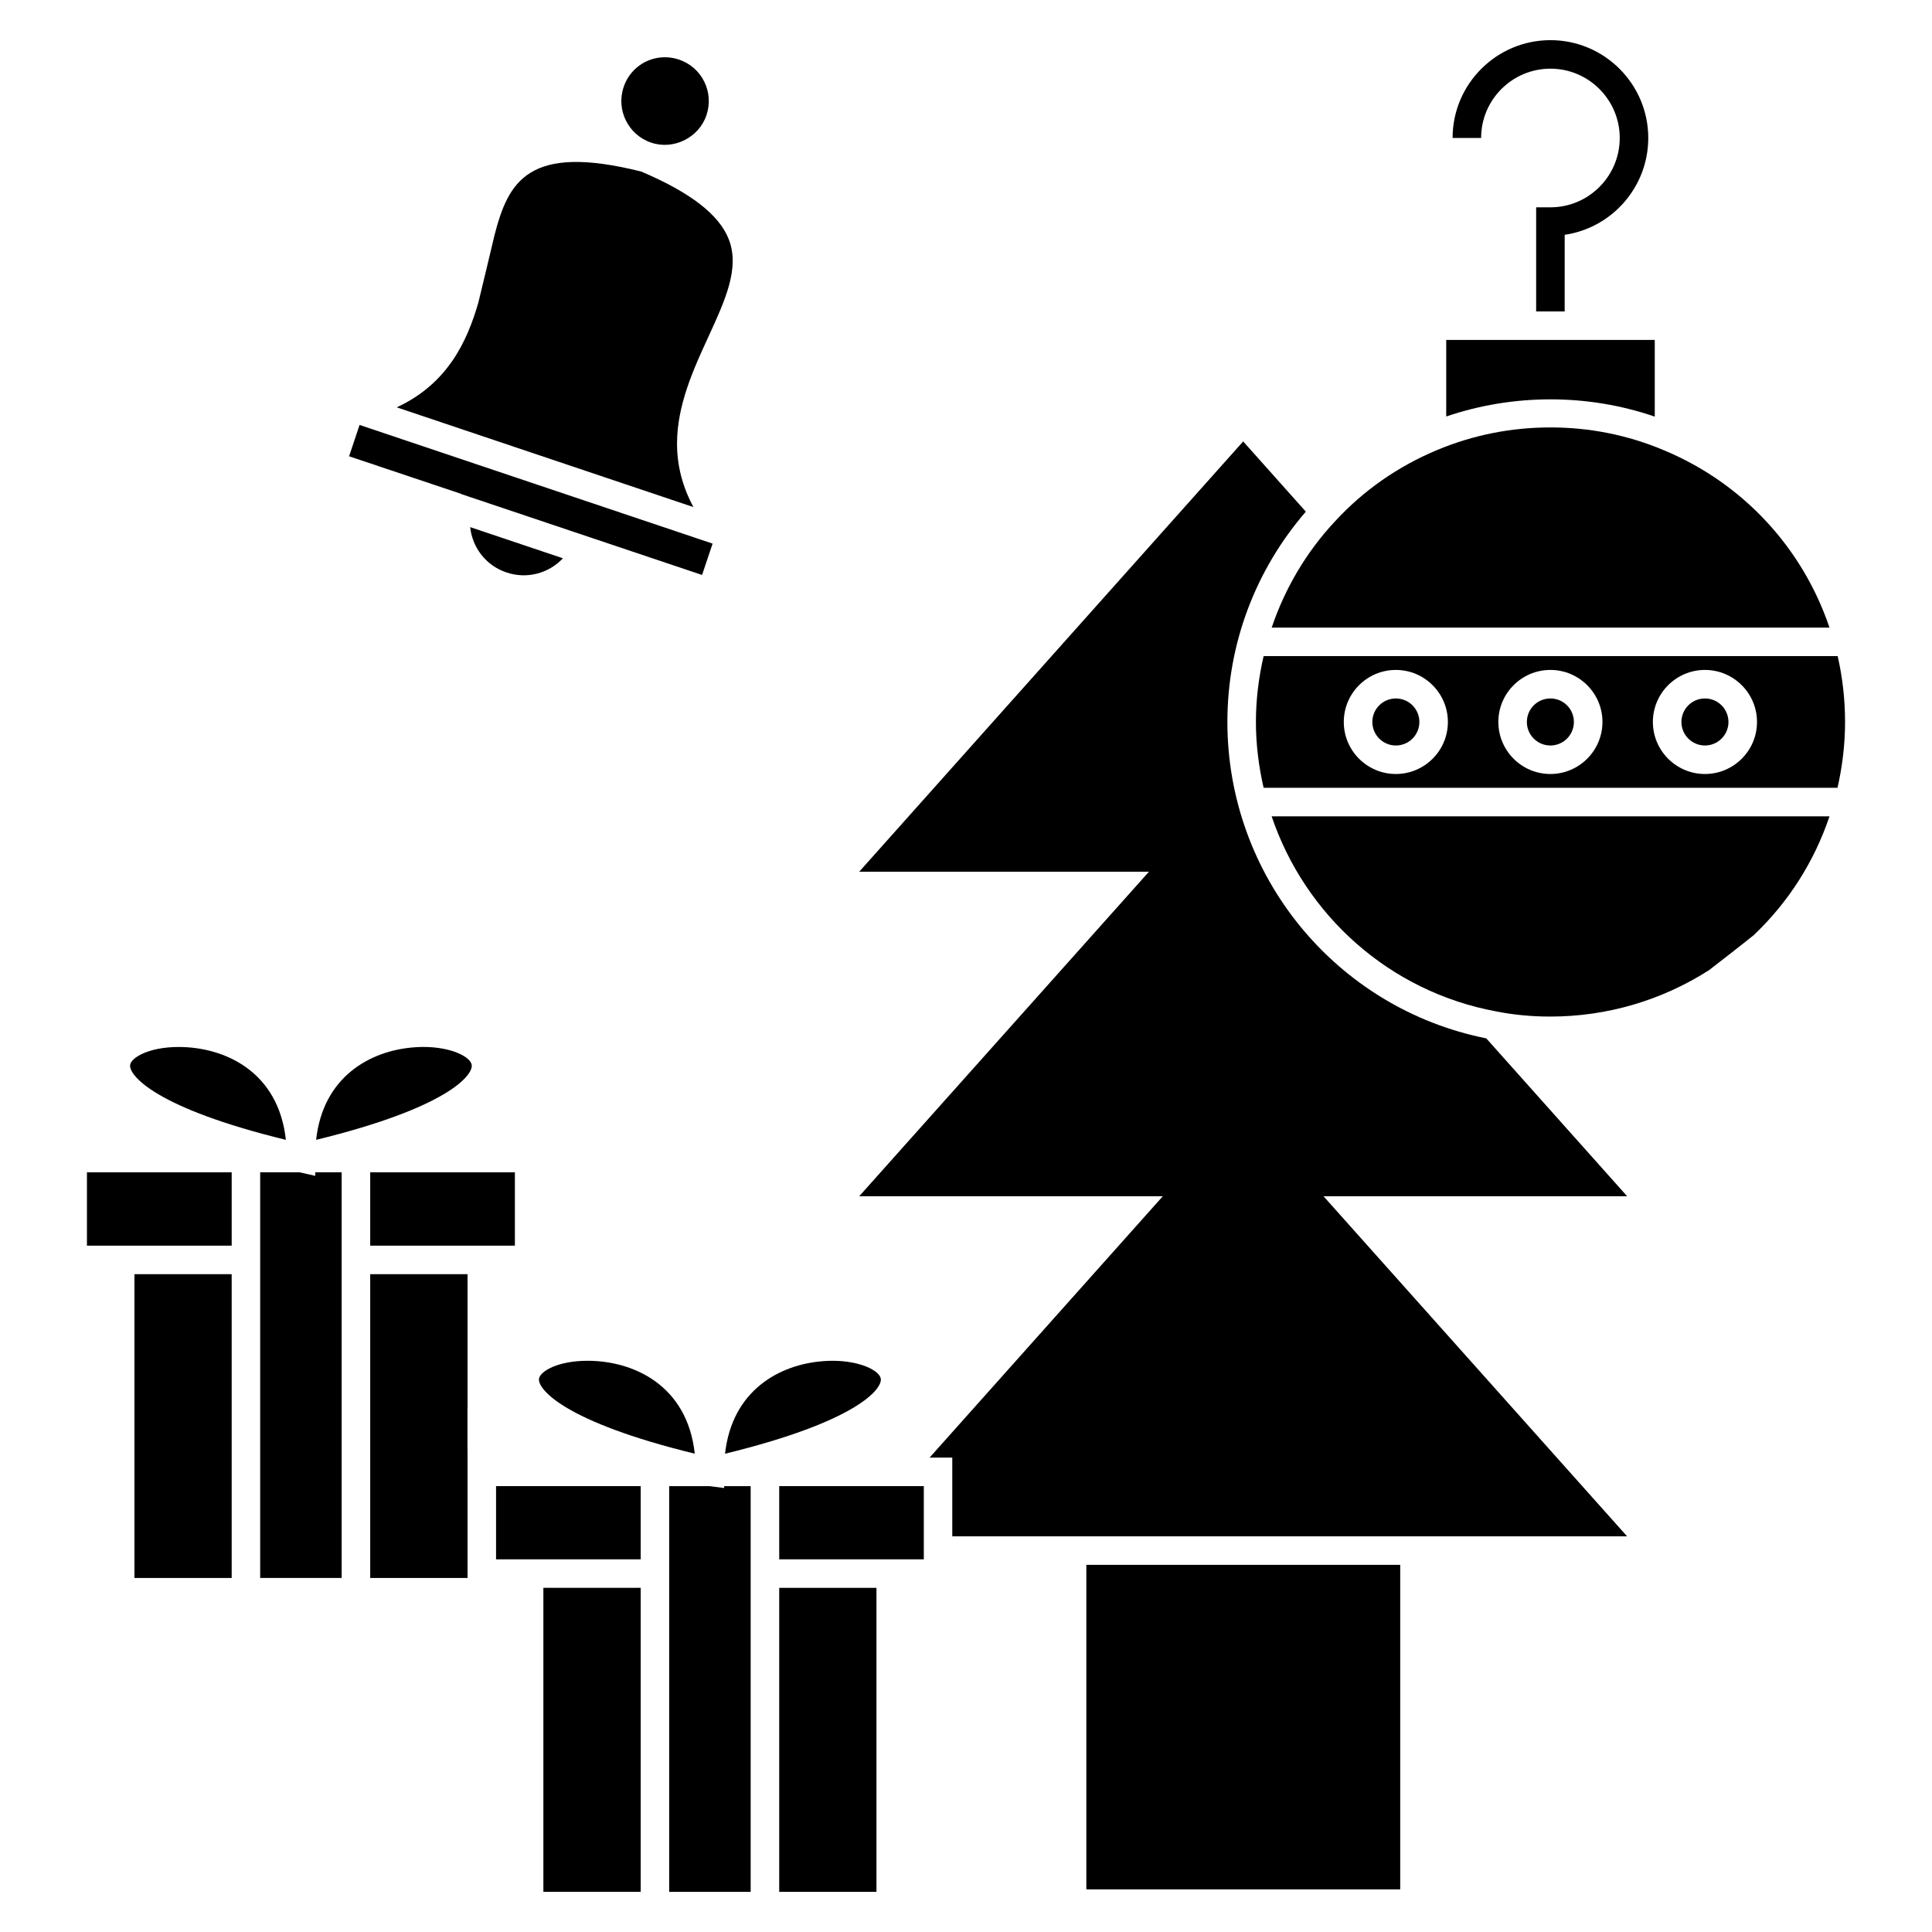
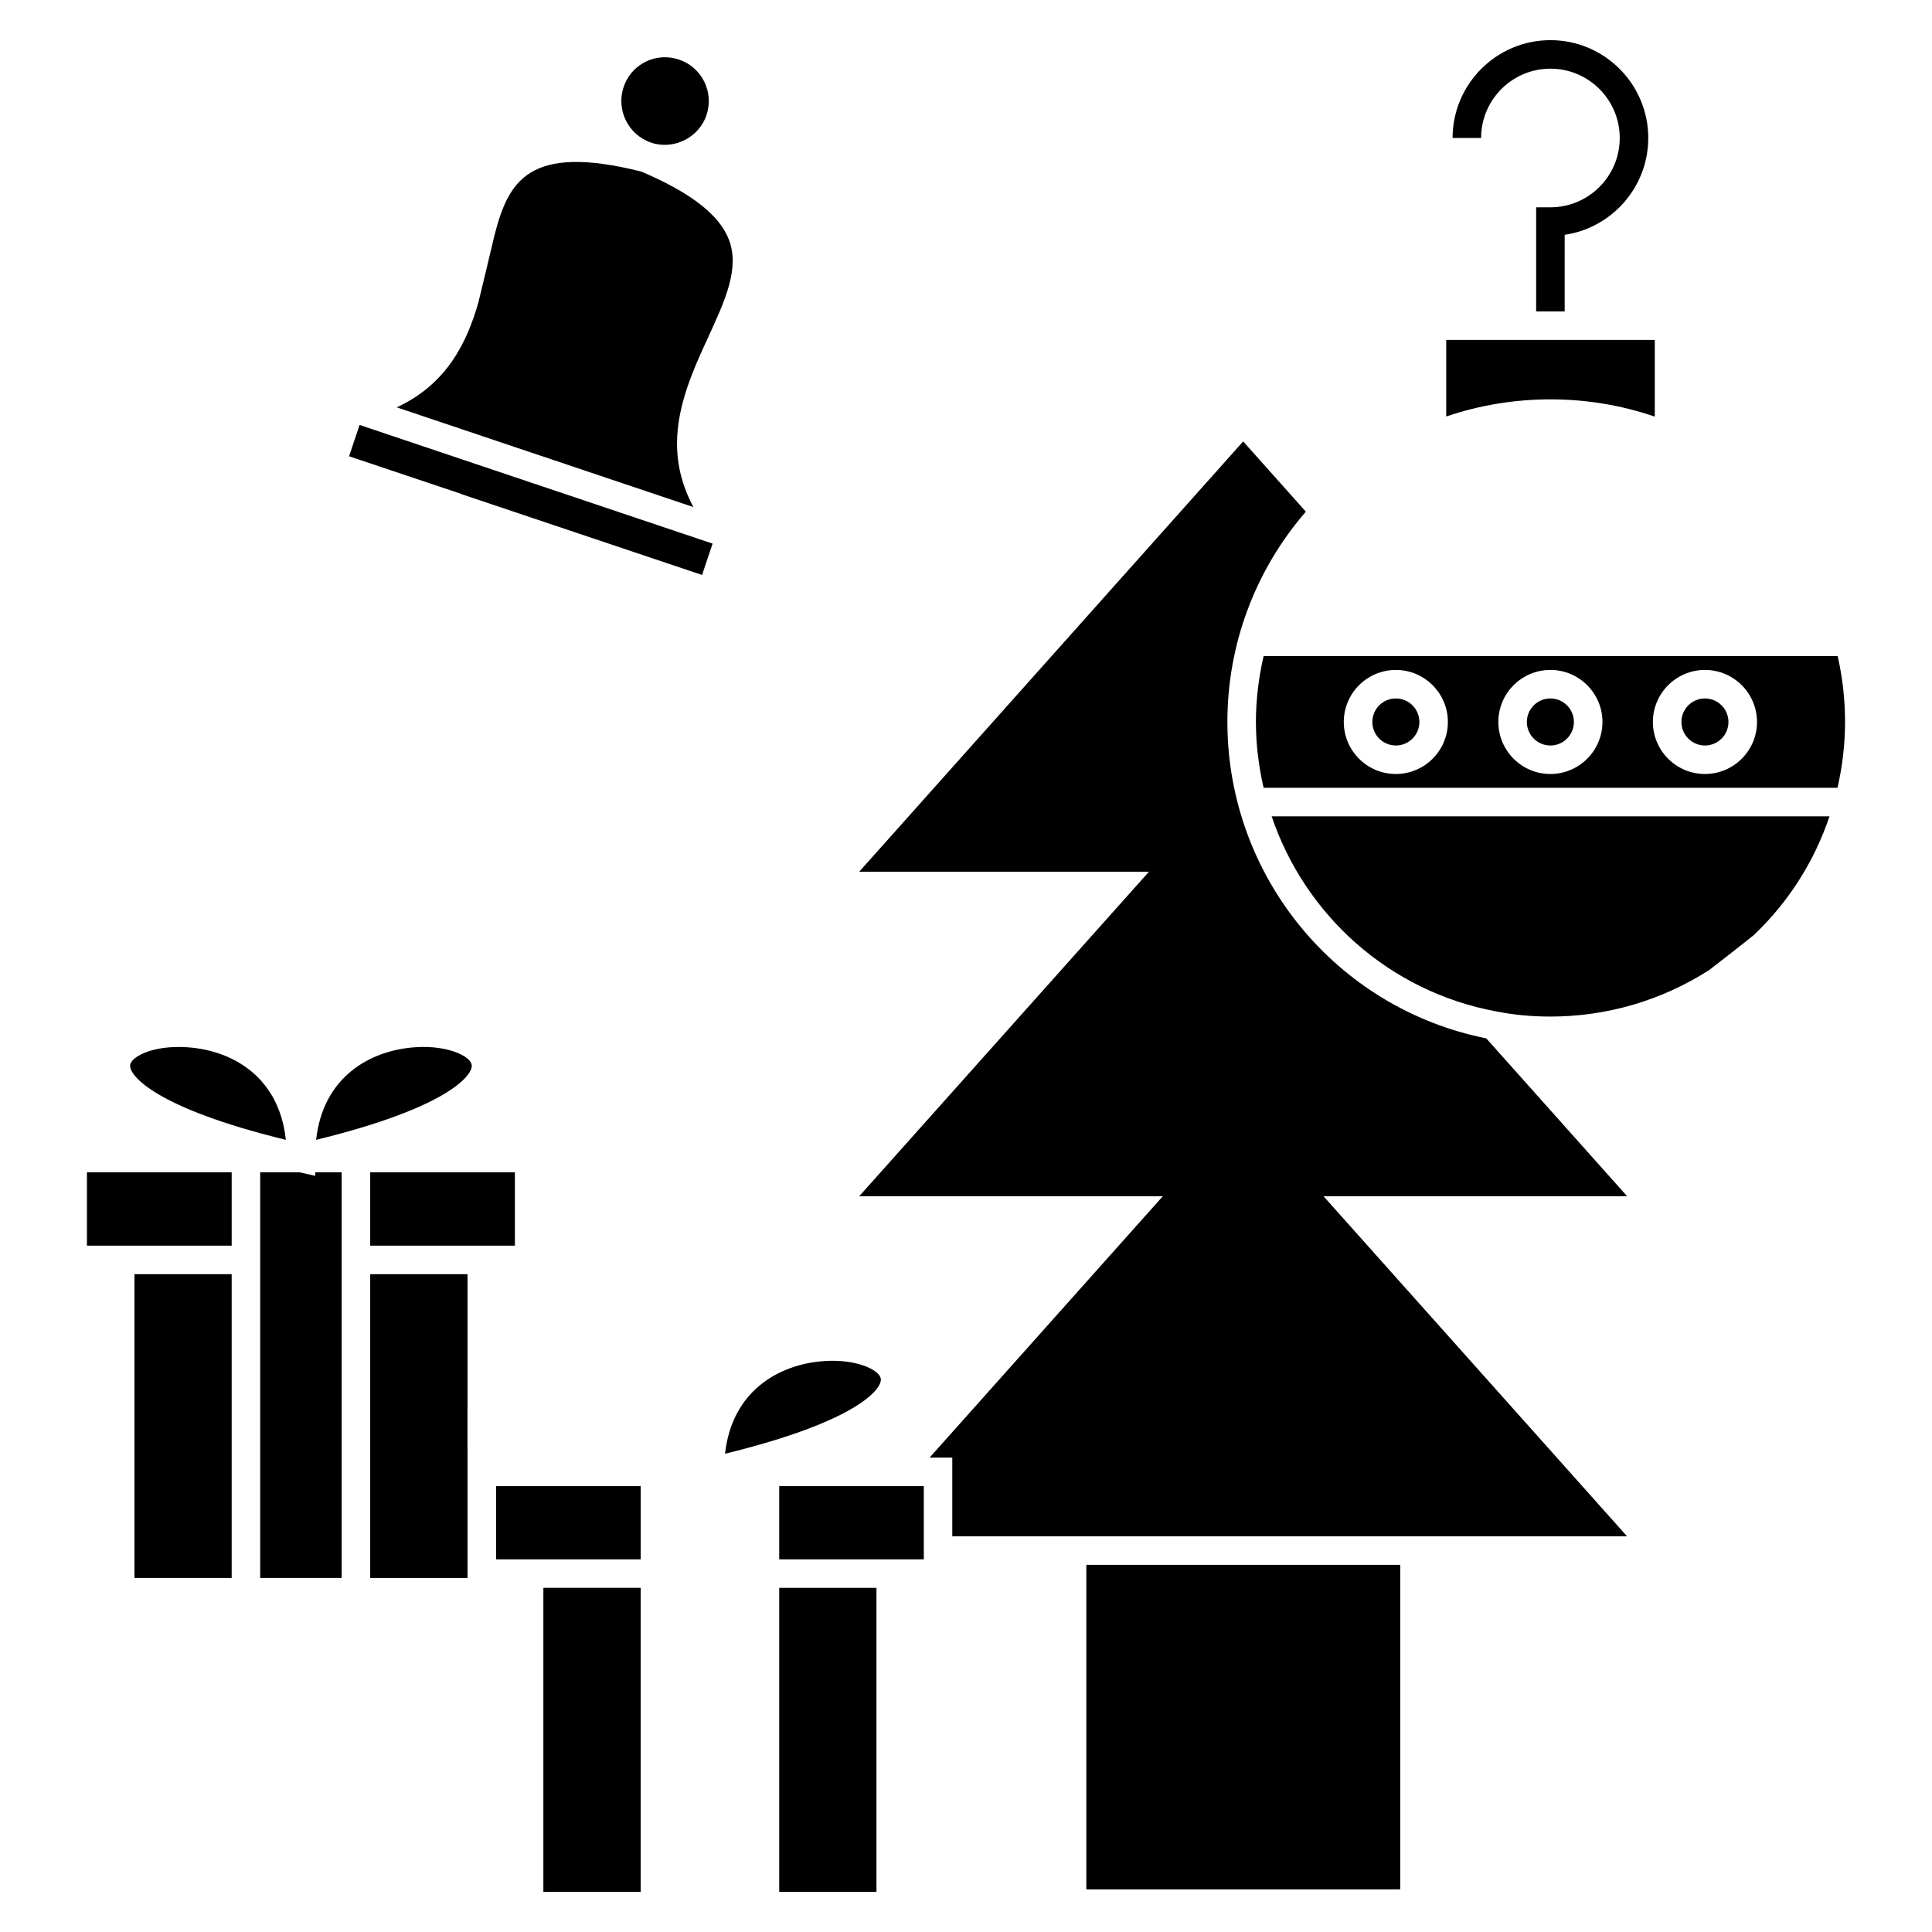
<svg xmlns="http://www.w3.org/2000/svg" fill="#000000" width="800px" height="800px" version="1.1" viewBox="144 144 512 512">
  <g>
    <path d="m266.28 274.95 63.773 21.422 2.793-8.309-93.555-31.449-2.781 8.305 29.766 9.98z" />
-     <path d="m293.18 291.95-24.574-8.254c0.562 5.414 4.188 10.203 9.609 12 5.449 1.859 11.25 0.227 14.965-3.746z" />
    <path d="m323.42 261.55c0-10.219 4.394-19.781 8.273-28.215 4.508-9.809 8.402-18.277 5.457-25.879-2.535-6.539-10.125-12.426-23.195-17.984-30.047-7.555-35.246 2.703-38.918 16.902-0.48 2.117-3.715 15.559-4.273 17.836-2.898 10.027-8.012 21.461-21.629 27.738l78.629 26.434c-2.887-5.383-4.344-10.957-4.344-16.832z" />
    <path d="m316.57 181.8c5.992 2.035 12.695-1.375 14.652-7.285 0.996-2.957 0.785-6.106-0.59-8.883s-3.758-4.852-6.707-5.848c-1.211-0.406-2.457-0.613-3.715-0.613-4.977 0-9.375 3.168-10.938 7.894-2.051 6.086 1.227 12.688 7.297 14.734z" />
-     <path d="m328.12 529.24c-1.961-18.078-16.156-24.621-28.434-24.621-7.93 0-12.637 2.84-12.852 4.805-0.305 2.734 6.703 11.383 41.285 19.816z" />
    <path d="m377.42 509.38c-0.316-2.117-5.352-4.758-12.812-4.758-0.785 0-1.598 0.031-2.434 0.098-11.723 0.871-24.188 7.836-26.031 24.531 34.871-8.496 41.688-17.148 41.277-19.871z" />
    <path d="m179.63 481.67h25.766v80.508h-25.766z" />
    <path d="m350.5 537.84h38.32v19.398h-38.32z" />
    <path d="m219.76 446.07c-1.953-18.066-16.152-24.609-28.43-24.609-7.926 0-12.625 2.836-12.848 4.801-0.309 2.727 6.695 11.375 41.277 19.809z" />
    <path d="m269.01 426.21c-0.316-2.117-5.352-4.758-12.809-4.758-0.785 0-1.598 0.031-2.434 0.098-11.715 0.871-24.168 7.828-25.992 24.52 34.832-8.492 41.645-17.145 41.234-19.859z" />
    <path d="m227.54 455.61-4.195-0.945h-10.395v107.51h21.594v-107.51h-7.004z" />
    <path d="m537.88 419.18c-39.809-7.965-68.609-43.008-68.609-83.871 0-20.621 7.406-40.234 20.789-55.715l-16.609-18.613-101.75 114.03h76.785l-76.781 86h80.457l-61.816 69.273h6.019v20.859h178.83l-80.457-90.133h80.465z" />
    <path d="m431.89 558.7h83.18v86h-83.18z" />
    <path d="m275.46 537.84h38.328v19.398h-38.328z" />
    <path d="m242.11 562.18h25.793v-34.141h-0.016v-10.895h0.016v-35.473h-25.793z" />
    <path d="m167.04 454.67h38.359v19.441h-38.359z" />
-     <path d="m242.11 454.67h38.34v19.441h-38.34z" />
+     <path d="m242.11 454.67h38.34v19.441h-38.34" />
    <path d="m520.15 335.33c0 3.441-2.793 6.234-6.234 6.234-3.441 0-6.231-2.793-6.231-6.234s2.789-6.231 6.231-6.231c3.441 0 6.234 2.789 6.234 6.231" />
    <path d="m288 564.79h25.785v80.559h-25.785z" />
    <path d="m602.06 335.33c0 3.441-2.793 6.234-6.234 6.234s-6.231-2.793-6.231-6.234 2.789-6.231 6.231-6.231 6.234 2.789 6.234 6.231" />
    <path d="m554.88 162.2c10.133 0 18.367 8.242 18.367 18.367 0 10.133-8.246 18.375-18.375 18.375h-3.777v27.594h7.559l0.004-20.309c12.508-1.832 22.148-12.641 22.148-25.66 0-14.297-11.633-25.926-25.926-25.926-14.293 0-25.93 11.633-25.93 25.926h7.559c-0.004-10.125 8.238-18.367 18.371-18.367z" />
    <path d="m631 317.87h-152.13c-1.301 5.668-2.039 11.496-2.039 17.438 0 5.996 0.746 11.828 2.039 17.469h152.09c1.281-5.664 2-11.496 2-17.469 0-5.961-0.676-11.797-1.957-17.438zm-117.09 31.246c-7.609 0-13.793-6.188-13.793-13.793 0-7.602 6.191-13.785 13.793-13.785 7.602 0 13.793 6.188 13.793 13.785 0.008 7.609-6.184 13.793-13.793 13.793zm40.957 0c-7.609 0-13.789-6.188-13.789-13.793 0-7.602 6.188-13.785 13.789-13.785 7.613 0 13.801 6.188 13.801 13.785-0.004 7.609-6.191 13.793-13.801 13.793zm40.957 0c-7.609 0-13.793-6.188-13.793-13.793 0-7.602 6.191-13.785 13.793-13.785 7.613 0 13.801 6.188 13.801 13.785 0 7.609-6.188 13.793-13.801 13.793z" />
    <path d="m561.1 335.33c0 3.441-2.789 6.234-6.231 6.234-3.445 0-6.234-2.793-6.234-6.234s2.789-6.231 6.234-6.231c3.441 0 6.231 2.789 6.231 6.231" />
    <path d="m350.5 645.36h25.773v-80.562h-25.773z" />
-     <path d="m628.83 310.32c-7.047-20.918-22.762-38.234-43.969-47.035-9.465-3.988-19.547-6.012-29.992-6.012-10.379 0-20.453 2.004-29.938 5.953-10.418 4.344-19.539 10.695-27.09 18.879-7.672 8.188-13.316 17.82-16.832 28.215z" />
-     <path d="m335.91 538.34-3.883-0.5h-10.688v107.52h21.594v-107.52h-7.023z" />
    <path d="m582.53 254.41v-20.32h-55.266v20.285c17.859-6.074 37.559-6.051 55.266 0.035z" />
    <path d="m540.59 412.05c4.535 0.898 9.324 1.352 14.281 1.352 14.934 0 29.477-4.258 42.047-12.305 1.129-0.832 10.691-8.312 11.848-9.281 9.309-8.836 16.082-19.625 20.07-31.484l-147.84 0.004c8.855 26.195 31.211 46.484 59.594 51.715z" />
  </g>
</svg>